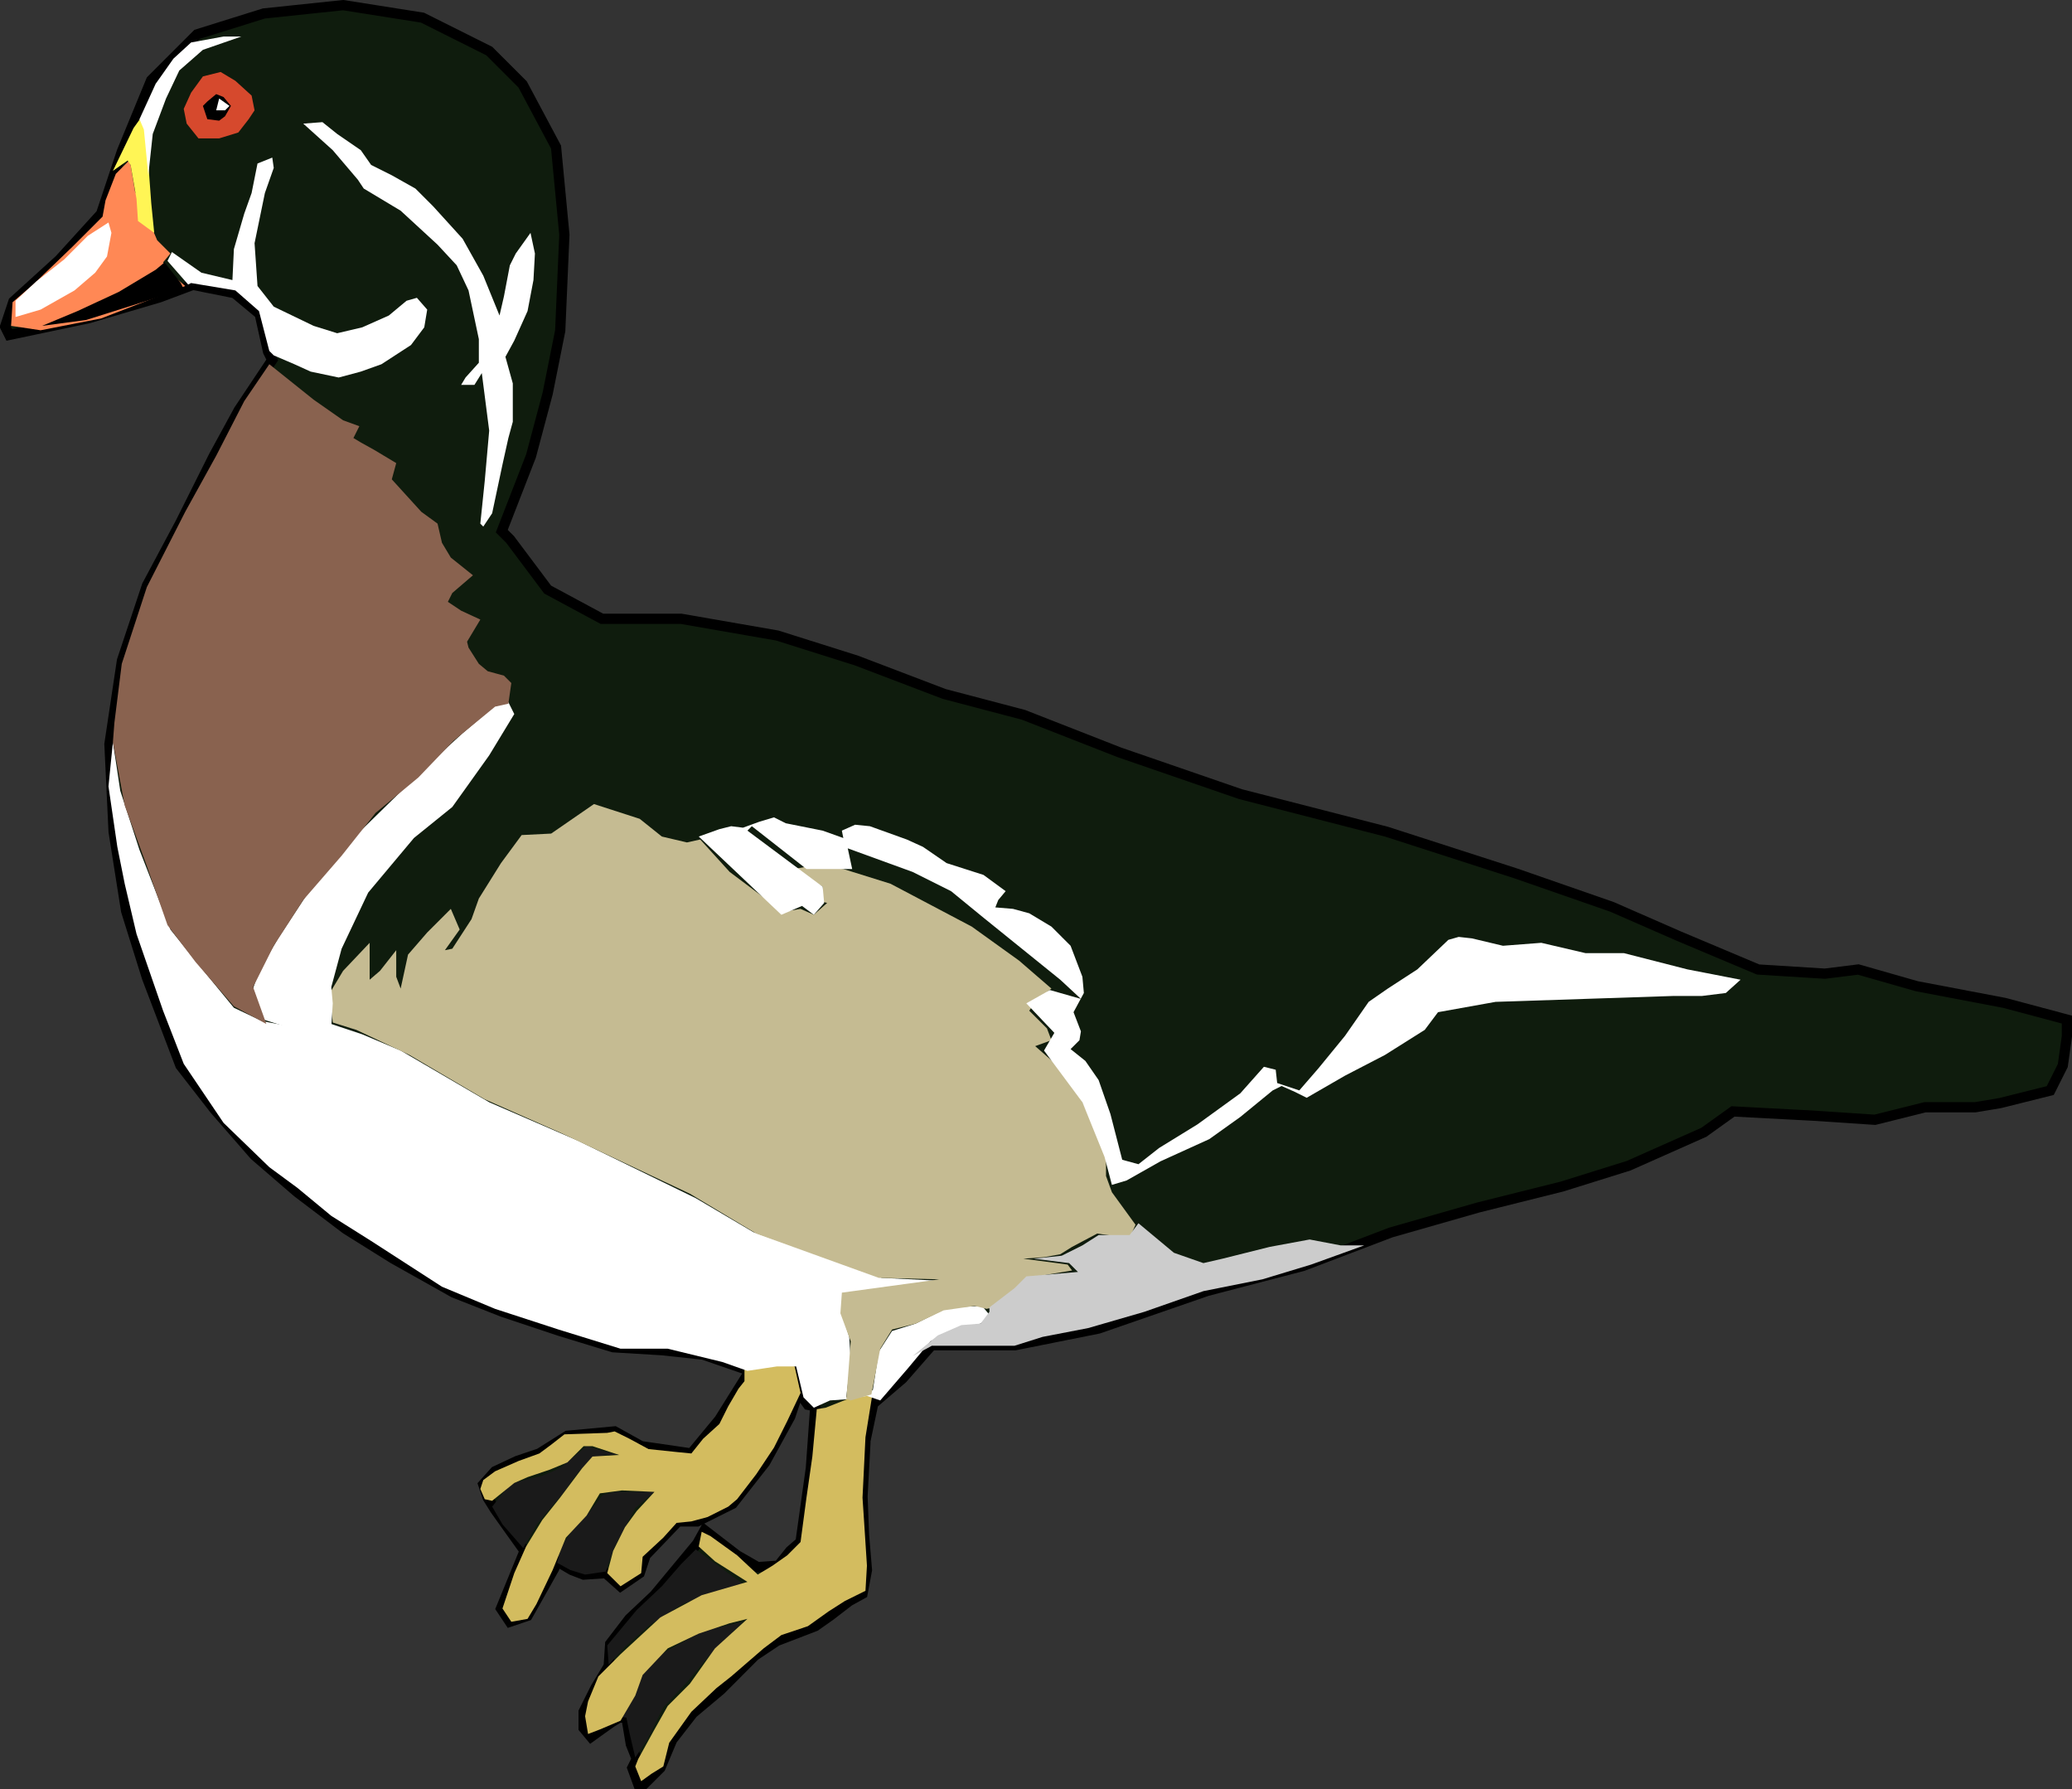
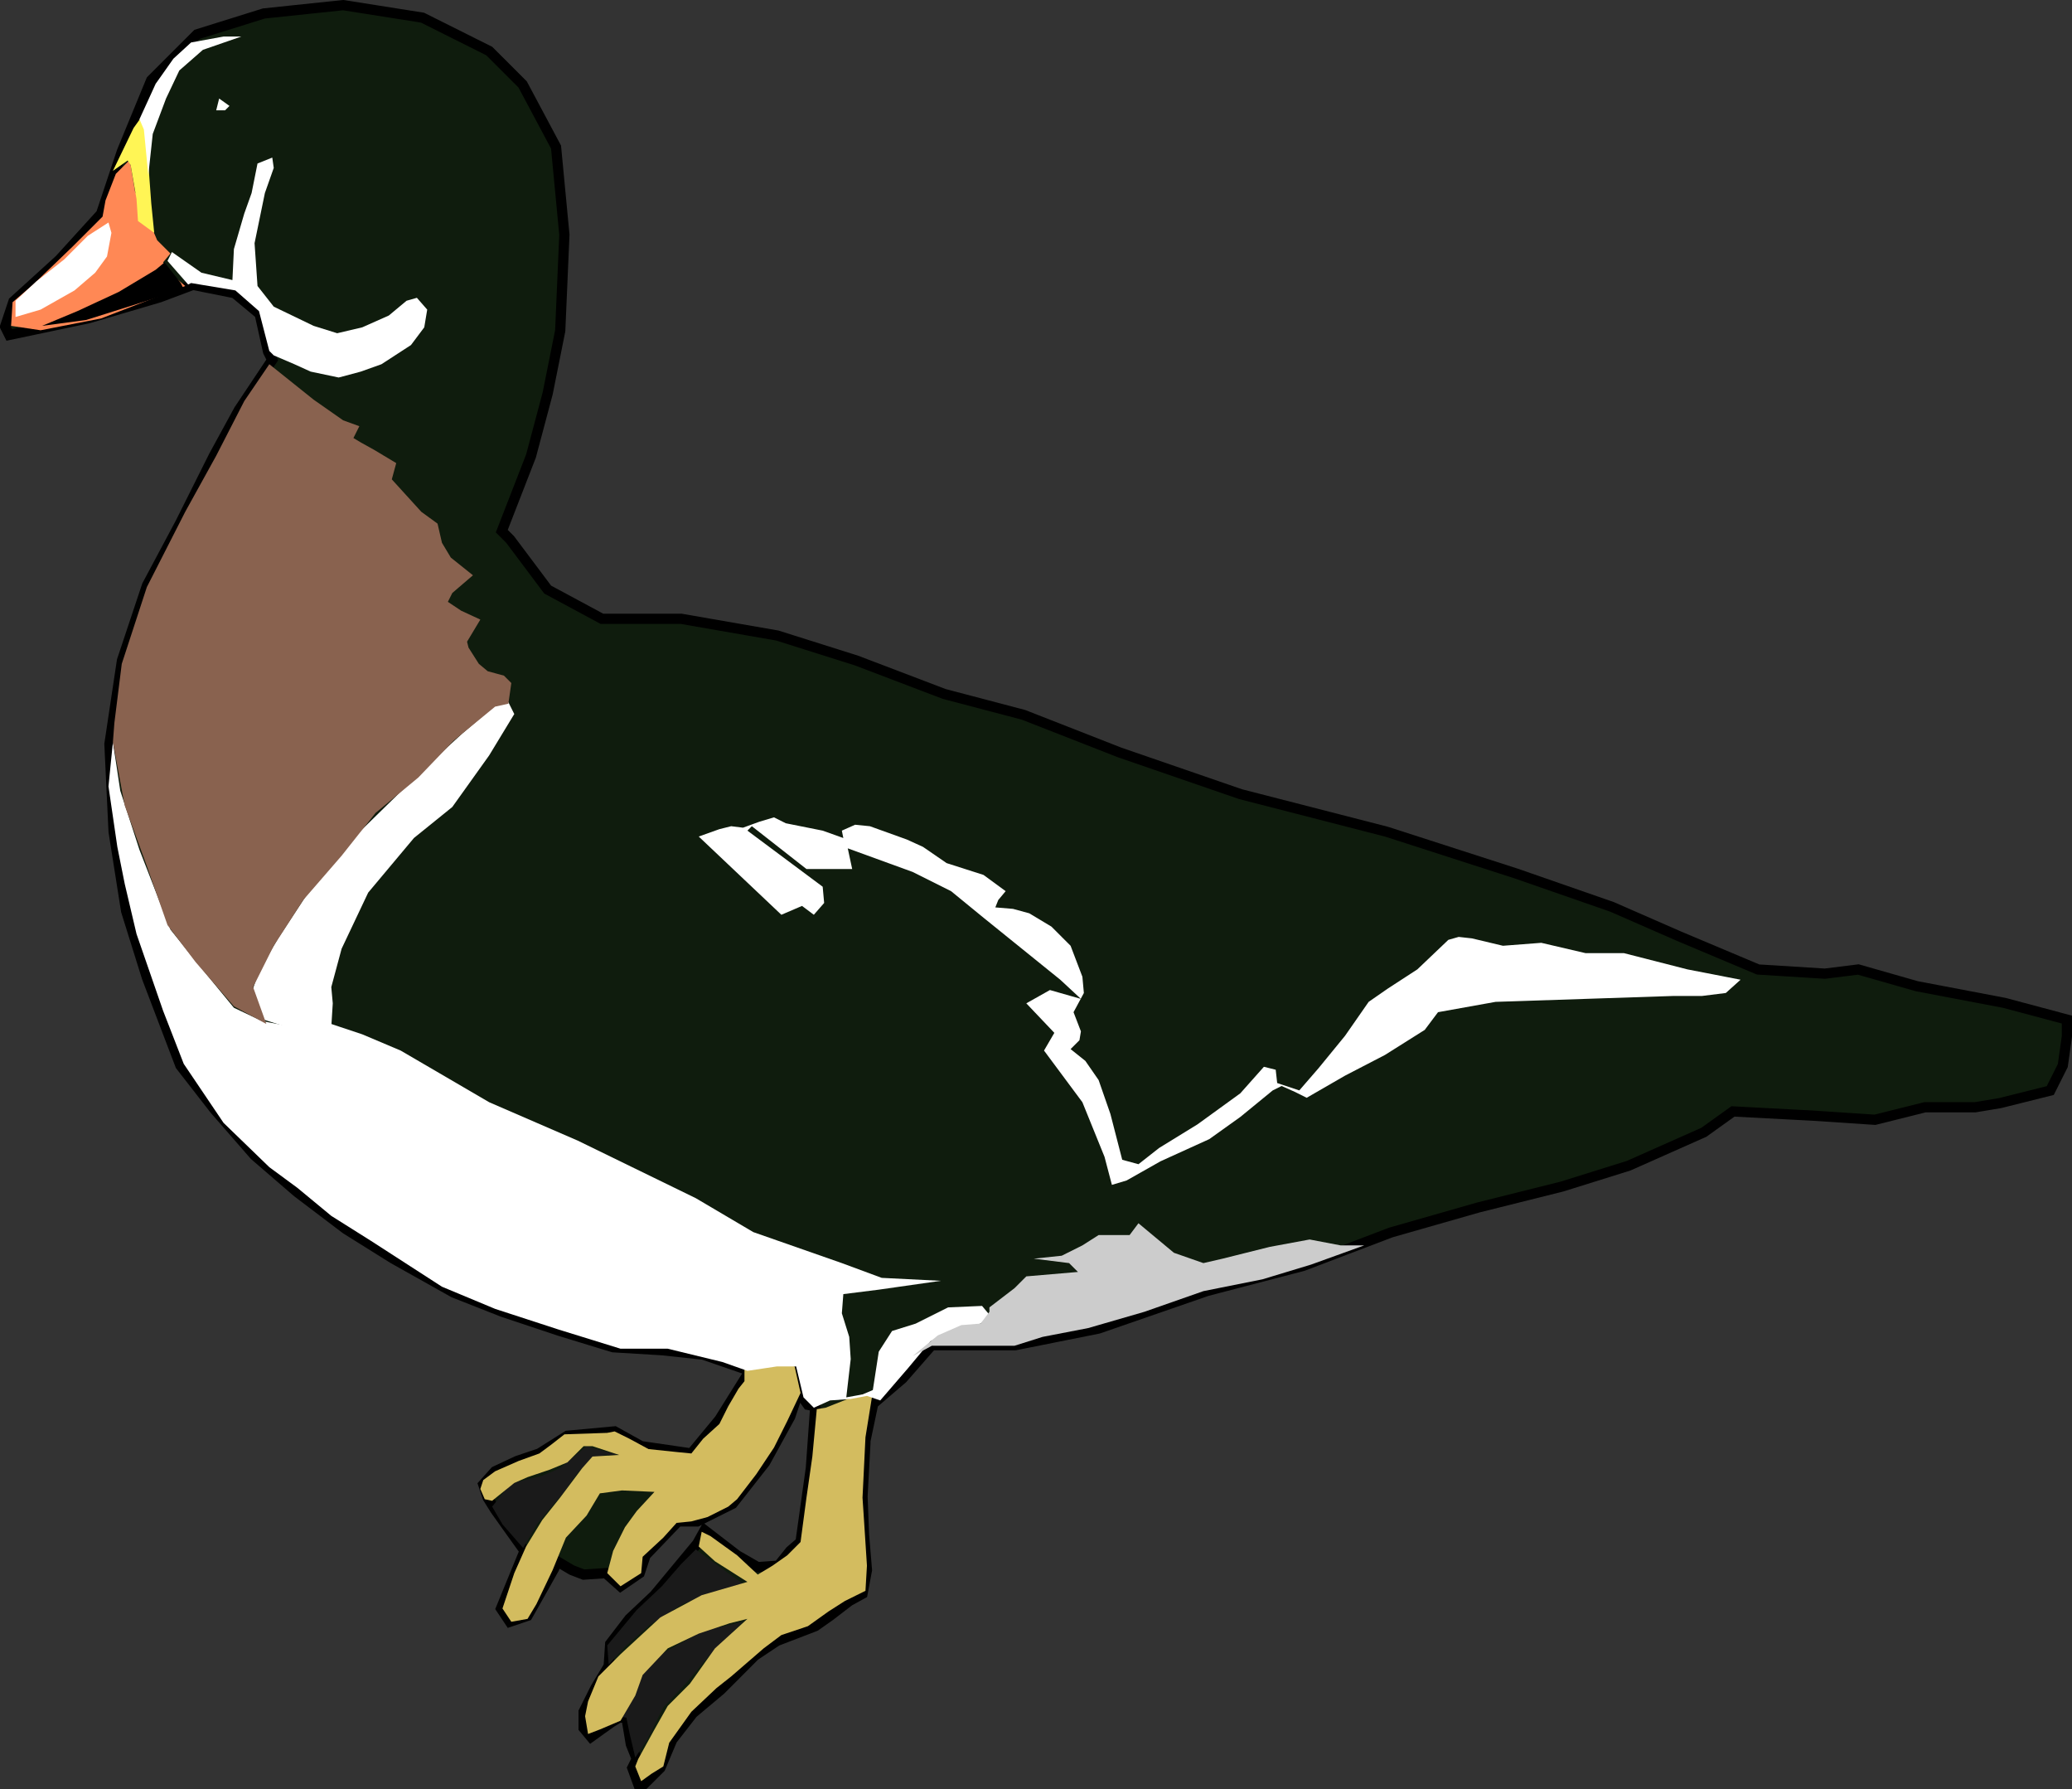
<svg xmlns="http://www.w3.org/2000/svg" id="svg2" viewBox="0 0 1418.4 1224.5" version="1.0">
  <rect x="0" y="0" width="1418.4" height="1224.5" fill="#333333" stroke="none" />
  <g id="layer1" fill-rule="evenodd" transform="translate(169.21 -54.576)">
    <path id="path2470" d="m428.57 1015.2l20-17.12 20-22.86h57.14l57.15-11.43 74.28-25.71 65.72-17.15 60-22.85 60-17.15 57.14-14.28 45.71-14.29 51.43-22.85 19.96-14.29 54.3 2.86 42.9 2.85 34.3-8.57h34.3l17.1-2.85 34.3-8.58 8.6-17.14 2.8-20v-11.43l-42.8-11.43-60-11.42-40-11.43-22.9 2.85-45.7-2.85-54.3-22.86-45.71-20-65.72-22.86-88.57-28.57-100-25.71-82.86-28.57-65.71-25.72-54.29-14.28-60-22.86-54.28-17.14-65.72-11.43h-54.28l-37.15-20-25.71-34.29-5.71-5.71 20-51.43 11.42-42.86 8.58-42.86 2.85-65.71-5.71-60-22.86-42.86-22.86-22.855-45.71-22.857-54.286-8.572-54.285 5.715-45.715 14.285-31.428 31.434-20 48.57-14.286 42.85-28.57 31.43-31.43 28.57-5.71 17.15 2.85 5.71 54.29-11.43 48.57-14.28 22.857-8.57 28.572 5.71 17.142 14.29 5.715 25.71 2.857 5.71-22.857 34.29-17.143 31.43-22.857 45.71-22.857 42.86-17.143 51.43-8.572 57.14 2.857 60 8.572 54.29 14.286 45.71 22.857 60 23.491 30.18 27.274 31.31 29.294 25.25 33.335 25.26 32.33 20.2 41.41 23.24 33.34 13.13 39.39 13.13 36.37 11.11 33.33 2.02 28.29 3.03 29.29 10.1 2.02 2.02-20.2 32.33-19.19 23.2-34.35-5-18.18-10.1-32.33 3-19.19 12.1-15.15 5.1-15.15 7.1-8.09 9 3.03 9.1 5.06 8.1 10.1 14.2 10.1 14.1-7.07 17.2-9.09 22.2 6.06 9.1 12.12-4.1 9.09-16.1 9.09-16.2 2.02-5 10.1 6 8.08 3.1 15.16-1 10.1 9 13.13-9 4.04-12.2 22.22-23.2h13.14l24.24-12.1 22.22-28.3 17.18-31.3 6.06-18.2-3.03-17.18 4.04 20.18 5.05 7.1 5.05 1-3.03 42.4-7.07 50.5-7.07 6.1-8.09 10.1-14.14 1-14.14-8.1-22.22-17.1-5.05 9.1-29.3 35.3-17.17 16.2-13.13 17.1-1.01 15.2-9.09 15.1-8.09 16.2v11.1l5.06 6.1 7.07-5.1 7.07-5 5.05-3.1h5.05l3.03 18.2 4.04 10.1-3.03 6.1 4.04 11.1h4.04l11.11-11.1 8.08-19.2 14.15-18.2 19.19-16.1 23.23-23.3 15.15-10.1 26.27-10.1 10.1-7.1 13.13-10.1 9.09-5 3.03-16.2-2.02-24.2-1.01-26.3 2.02-37.3-1.01 4 6.33-30.1z" stroke="#000" stroke-width="7" fill="#0f1c0d" />
-     <path id="path2472" fill="#1a1a1a" d="m212.13 1124.1l3.03-11.1 8.08-12.2 10.11-10.1 10.1-13.1 8.08-2h27.27l-13.13 11.1-14.14 26.3-4.04 11.1-2.02 6-14.15 2.1-10.1-3.1-9.09-5z" />
    <path id="path2474" fill="#1a1a1a" d="m167.69 1085.7l7.07 12.1 14.14 16.2 10.1-17.2 17.17-20.2 10.1-14.1 8.09-8.1 10.1-4.1h9.09l-21.21-6-18.19 15.1-12.12 5.1-16.16 4-6.06 2-12.12 15.2z" />
    <path id="path2476" fill="#d3bc5f" d="m340.42 991.75l12.12-2.02 16.17-1.01 6.06 1.01 4.04 18.17-9.09 19.2-9.1 18.2-12.12 18.2-13.13 17.1-6.06 5.1-14.14 7.1-11.11 3-10.11 1-9.09 10.1-14.14 13.1-1.01 11.2-14.14 9-9.09-9 4.04-15.2 8.08-16.2 8.08-11.1 12.12-13.1-22.22-1-15.15 2-9.09 15.2-14.15 15.1-9.09 22.2-11.11 23.3-6.06 10.1-11.11 2-6.06-9.1 8.08-24.2 8.08-18.2 11.11-18.2 12.12-15.2 15.15-20.2 7.08-8 18.18-1.1-18.18-6h-6.07l-11.11 11.1-12.12 5-15.15 5.1-9.09 4-10.1 8.1-5.05 4.1-5.06-1.1-3.03-7 2.02-6.1 8.09-6 16.16-7.1 14.14-5.1 8.08-6 9.09-7.1 29.3-1 5.05-1 10.1 5 13.13 7.1 19.19 2 10.11 1 8.08-10.1 11.11-10.1 6.06-12.1 7.07-12.1 4.04-5.07v-8.08z" />
    <path id="path2478" fill="#1a1a1a" d="m307.09 1115l15.15 11.1 11.11 8.1 7.07 5-22.22 5.1-20.2 8.1-22.23 14.1-17.17 15.2-11.11 12.1-1.01-13.1 20.2-24.3 17.17-16.2 13.13-15.1 10.11-10.1z" />
    <path id="path2480" fill="#1a1a1a" d="m252.54 1229.1l11.11-13.1 3.03-12.1 13.13-15.2 32.33-18.1 27.27-6.1-23.23 23.2-15.15 18.2-16.17 17.2-11.11 22.2-8.08 12.1-4.04-17.1-2.02-10.2-7.07-1z" />
    <path id="path2482" fill="#d3bc5f" d="m267.69 1258.4l-2.02 5.1 4.04 10.1 7.07-5.1 8.08-5 4.04-16.2 15.16-21.2 17.17-16.2 10.1-8 22.22-19.2 12.13-9.1 18.18-6.1 14.14-10.1 11.11-7.1 14.14-7 1.01-17.2-2.02-31.3-1.01-15.2 2.02-41.4 5.05-31.3-17.17 5.1-15.15 6-6.06 1-3.03 32.4-4.04 28.2-4.04 30.3-9.09 9.1-10.11 7.1-10.1 6.1-14.14-13.2-18.18-13.1-6.06-3-2.02 10.1 11.11 10.1 22.22 14.1-31.31 9.1-28.29 15.2-27.27 25.2-15.15 15.2-7.07 17.1-2.03 10.1 2.03 12.2 8.08-3.1 14.14-6 10.1-17.2 5.05-14.1 17.17-18.2 21.22-10.1 21.21-7.1 12.12-3-22.22 20.2-17.17 24.2-15.16 15.2-9.09 16.1-11.11 20.2z" />
    <path id="path2484" fill="#fff" d="m-91.924 562.44l5.051 33.33 13.132 40.41 21.213 54.55 20.203 25.25 23.234 28.29 19.193 9.09 21.213 4.04 23.233-3.03 24.244 8.08 26.268 11.11 60.61 35.36 60.6 26.26 80.82 39.4 39.39 23.23 60.61 21.21 27.28 10.1 40.4 2.02-42.42 6.06-24.25 3.04-1.01 13.13 5.05 16.16 1.01 15.15-3.03 26.22 11.11-2 7.07-3 4.05-26.27 9.09-14.14 16.16-5.05 22.22-11.11 23.24-1.01 5.05 6.06-6.06 6.06-19.2 4.04-15.15 8.08-15.15 18.18-19.19 22.26-9.1-3.1-11.11 2.1-14.14 1-11.11 5-7.07-7.1-5.05-21.17h-13.14l-20.2 3.03-17.17-6.06-37.38-9.09h-32.32l-42.43-13.13-43.43-14.14-36.37-15.16-48.487-31.31-27.274-17.17-23.234-19.2-19.193-14.14-31.314-30.3-27.275-40.41-14.142-36.36-18.182-52.53-8.082-34.35-5.05-25.25-6.061-41.42 3.03-30.3z" />
-     <path id="path2486" d="m58.589 754.37l-2.02-20.21 9.091-15.15 18.183-19.19v25.25l7.071-6.06 11.116-14.14v18.18l3.03 8.08 5.05-23.23 13.13-15.15 16.16-16.16 6.06 14.14-10.1 14.14 5.05-1.01 13.13-20.2 5.05-14.15 15.16-24.24 14.14-19.19 20.2-1.01 29.3-20.21 31.31 10.11 15.15 12.12 17.18 4.04 9.09-2.02 20.2 22.22 36.37 27.28 12.12-2.02 9.09 4.04 9.09-8.09-4.04-1.01 1.01-10.1-20.2-12.12 12.12-2.02 22.22 2.02 32.33 10.1 55.55 29.3 32.33 23.23 22.22 19.19-11.11 9.1-4.04 6.06 12.12 12.12 3.03 8.08-11.11 4.04 16.16 14.14 14.15 19.19 18.18 41.42v14.14l4.04 11.11 16.16 22.23-4.04 9.09-22.22-3.03-17.17 9.09-8.09 5.05-11.11 2.02-14.14 1.01 30.3 4.04 3.04 4.04-30.31 5.05-13.13 11.12-10.1 9.09-5.05 1.01-8.08-2.02-21.22 3.03-19.19 9.09-16.16 4.04-8.08 13.13-6.07 31.29-14.14 4.1-3.03-1 3.03-39.44-7.07-19.19 1.01-14.14 66.67-9.1-41.41-1.01-83.85-30.3-45.45-27.28-87.89-41.41-52.53-23.23-51.51-30.31-36.369-17.17-16.162-5.05z" fill="#c5bb92" />
    <path id="path2488" fill="#ccc" d="m604.07 899.83l6.06-8.08 24.25 20.2 20.2 7.07 13.13-3.03 32.33-8.08 27.27-5.05 21.21 4.04h16.17l-36.37 13.13-33.34 10.1-40.4 8.08-40.41 14.15-38.38 11.11-31.32 6.06-19.19 6.06h-56.57l-13.13 7.07 17.17-14.14 16.16-7.07 13.14-1.01 6.06-8.08v-3.03l17.17-13.14 8.08-8.08 35.36-3.03-6.07-6.06-24.24-3.03 19.19-2.02 14.15-7.07 11.11-7.07h21.21z" />
    <path id="path2490" fill="#fff" d="m11.112 752.35l-7.071-21.22 4.041-12.12 13.132-22.22 21.213-32.33 32.325-38.38 48.489-47.48 24.24-22.22 21.22-18.19 10.1-3.03 4.04 8.09-17.17 28.28-25.26 35.35-26.26 21.22-31.317 37.37-18.183 38.39-7.071 26.26 1.01 11.12-1.01 16.16-27.274 1.01-19.193-6.06z" />
    <path id="path2492" fill="#fff" d="m309.11 627.09l56.57 53.54 14.14-6.06 8.08 6.06 7.07-8.09-1.01-11.11-51.52-38.38 3.03-3.03 37.38 29.29h31.31l-3.03-14.14 44.45 16.16 26.26 13.13 22.23 18.19 52.52 42.42 14.15 13.13-21.22-6.06-16.16 9.1 19.19 20.2-7.07 12.12 26.27 35.36 15.15 37.37 5.05 19.19 10.1-3.03 23.23-13.13 33.34-15.15 21.21-15.15 22.23-18.19 6.06-3.03 9.09 4.04 8.08 4.04 26.26-15.15 27.28-14.14 27.27-17.17 9.09-12.12 39.4-7.07 122.23-4.05h19.19l16.19-2.02 10.1-9.09-36.39-7.07-43.44-11.11h-26.26l-30.31-7.07-26.26 2.02-21.21-5.05-9.09-1.01-7.08 2.02-21.21 20.2-20.2 13.13-13.13 9.1-16.17 23.23-18.18 22.22-13.13 15.15-15.15-5.05-1.01-9.09-8.08-2.02-16.17 18.18-29.29 21.22-26.27 16.16-14.14 11.11-11.11-3.03-8.08-31.31-8.08-23.24-9.09-13.13-10.1-8.08 6.06-6.06 1.01-6.06-5.05-13.13 7.07-13.14-1.01-11.11-8.08-21.21-13.14-13.13-15.15-9.09-11.11-3.03-12.12-1.01 2.02-5.06 5.05-6.06-15.15-11.11-25.26-8.08-16.16-11.11-11.11-5.05-25.26-9.09-10.1-1.01-9.09 4.04 1.01 5.05-14.14-5.05-25.25-5.05-8.09-4.04-10.1 3.03-11.11 4.04-8.08-1.01-8.08 2.02-14.14 5.05z" />
    <path id="path2494" d="m-160.61 261.41l-1.01 16.17 20.2 3.03 41.41-8.09 57.584-22.22-7.071-6.06-8.082-10.1 5.051-6.06-9.091-9.09-6.061-14.15-9.092-19.19-3.03-18.18-1.01-3.03-9.092 9.09-7.071 18.18-2.02 11.11-20.205 20.21-27.27 26.26-14.14 12.12z" fill="#f85" />
    <path id="path2496" d="m-91.924 171.51l14.142-29.3 5.051-7.07 4.041 9.1 1.01 22.22 2.02 27.27 2.02 20.21-11.111-8.09-1.01-15.15-4.041-23.23-2.02-3.03-10.102 7.07z" fill="#fff555" />
    <path id="path2498" d="m-140.41 277.58l24.24-10.11 28.287-13.13 25.254-15.15 6.06-5.05 11.112 14.14 2.02 4.04-28.284 9.09-38.389 12.12-30.3 4.05z" />
    <path id="path2500" fill="#fff" d="m-54.548 233.13l3.03-6.06 20.203 14.14 21.213 5.05 1.011-21.21 7.071-24.25 5.051-14.14 4.041-20.2 10.102-4.04 1.01 7.07-6.061 17.17-7.071 34.35 2.02 29.29 11.112 14.14 27.274 13.14 16.162 5.05 17.173-4.04 18.183-8.09 12.125-10.1 7.07-2.02 7.07 8.08-2.02 12.13-9.09 12.12-20.206 13.13-14.142 5.05-15.153 4.04-19.192-4.04-11.112-5.05-14.142-6.06-3.031-3.03-7.071-27.28-16.162-14.14-30.305-5.05-2.02 1.01-14.142-16.16z" />
-     <path id="path2502" fill="#fff" d="m38.386 139.18l20.203 18.19 17.172 20.2 4.041 6.06 25.258 15.15 25.25 23.24 13.13 14.14 8.08 17.17 7.07 33.34v16.16l-9.09 10.1-3.03 5.05h9.09l5.05-8.08 5.06 39.4-3.04 34.34-3.03 29.3 2.02 2.02 6.07-9.1 7.07-33.33 4.04-18.18 3.03-11.11v-26.27l-5.05-18.18 6.06-11.11 9.09-20.21 4.04-21.21 1.01-18.18-3.03-14.14-10.1 14.14-4.04 8.08-4.04 21.21-3.03 13.13-11.12-27.27-14.14-25.25-20.2-22.23-12.12-12.12-16.165-9.09-14.142-7.07-7.071-10.1-16.163-11.11-10.101-8.09-13.132 1.01z" />
    <path id="path2504" fill="#fff" d="m-73.741 136.15l11.112-24.24 12.121-17.172 12.122-11.112 22.224-4.041h12.121l-26.264 9.092-16.162 14.143-9.091 19.19-9.092 24.25-3.03 28.28-3.031-31.32-3.03-7.07z" />
-     <path id="path2506" d="m-30.305 106.86l-8.081 11.11-5.051 11.11 2.021 10.1 8.081 10.11h14.142l13.132-4.04 7.071-9.1 4.041-6.06-2.02-10.1-11.112-10.1-10.102-6.06-12.121 3.03z" fill="#d6492d" />
-     <path id="path2508" d="m-21.213 118.98l-6.061 5.05-3.031 3.03 3.031 9.09 8.081 1.01 4.041-3.03 4.04-7.07-5.05-6.06-5.051-2.02z" />
    <path id="path2510" fill="#fff" d="m-19.193 122.01l-2.02 8.08h6.061l3.03-3.03-7.071-5.05z" />
    <path id="path2512" d="m15.152 303.84l30.305 24.24 20.203 14.14 11.112 4.05-4.041 8.08 5.051 3.03 9.091 5.05 15.157 9.09-3.035 11.11 20.205 22.22 11.11 8.09 3.03 13.13 6.06 10.1 15.15 12.12-14.14 12.12-3.03 6.06 9.09 6.06 13.13 6.07-9.09 15.15 1.01 4.04 7.07 11.11 6.06 5.05 11.12 3.03 5.05 5.05-2.02 14.14-9.09 2.02-28.29 23.24-24.24 25.25-29.297 24.25-23.233 29.29-26.264 30.3-20.203 31.32-14.142 28.28 9.091 25.26-22.223-12.12-26.264-30.31-19.193-25.25-14.142-40.41-15.153-41.42-8.081-43.43 1.01-13.13 5.051-40.41 17.173-52.53 26.264-51.52 21.213-38.38 19.193-37.38 17.172-25.25z" fill="#89624f" />
    <path id="path2514" fill="#fff" d="m-158.59 260.4v11.11l17.17-5.05 23.23-13.13 14.14-12.12 8.086-11.11 3.03-16.16-2.02-7.08-14.146 9.1-16.16 16.16-19.19 15.15-14.14 13.13z" />
  </g>
</svg>